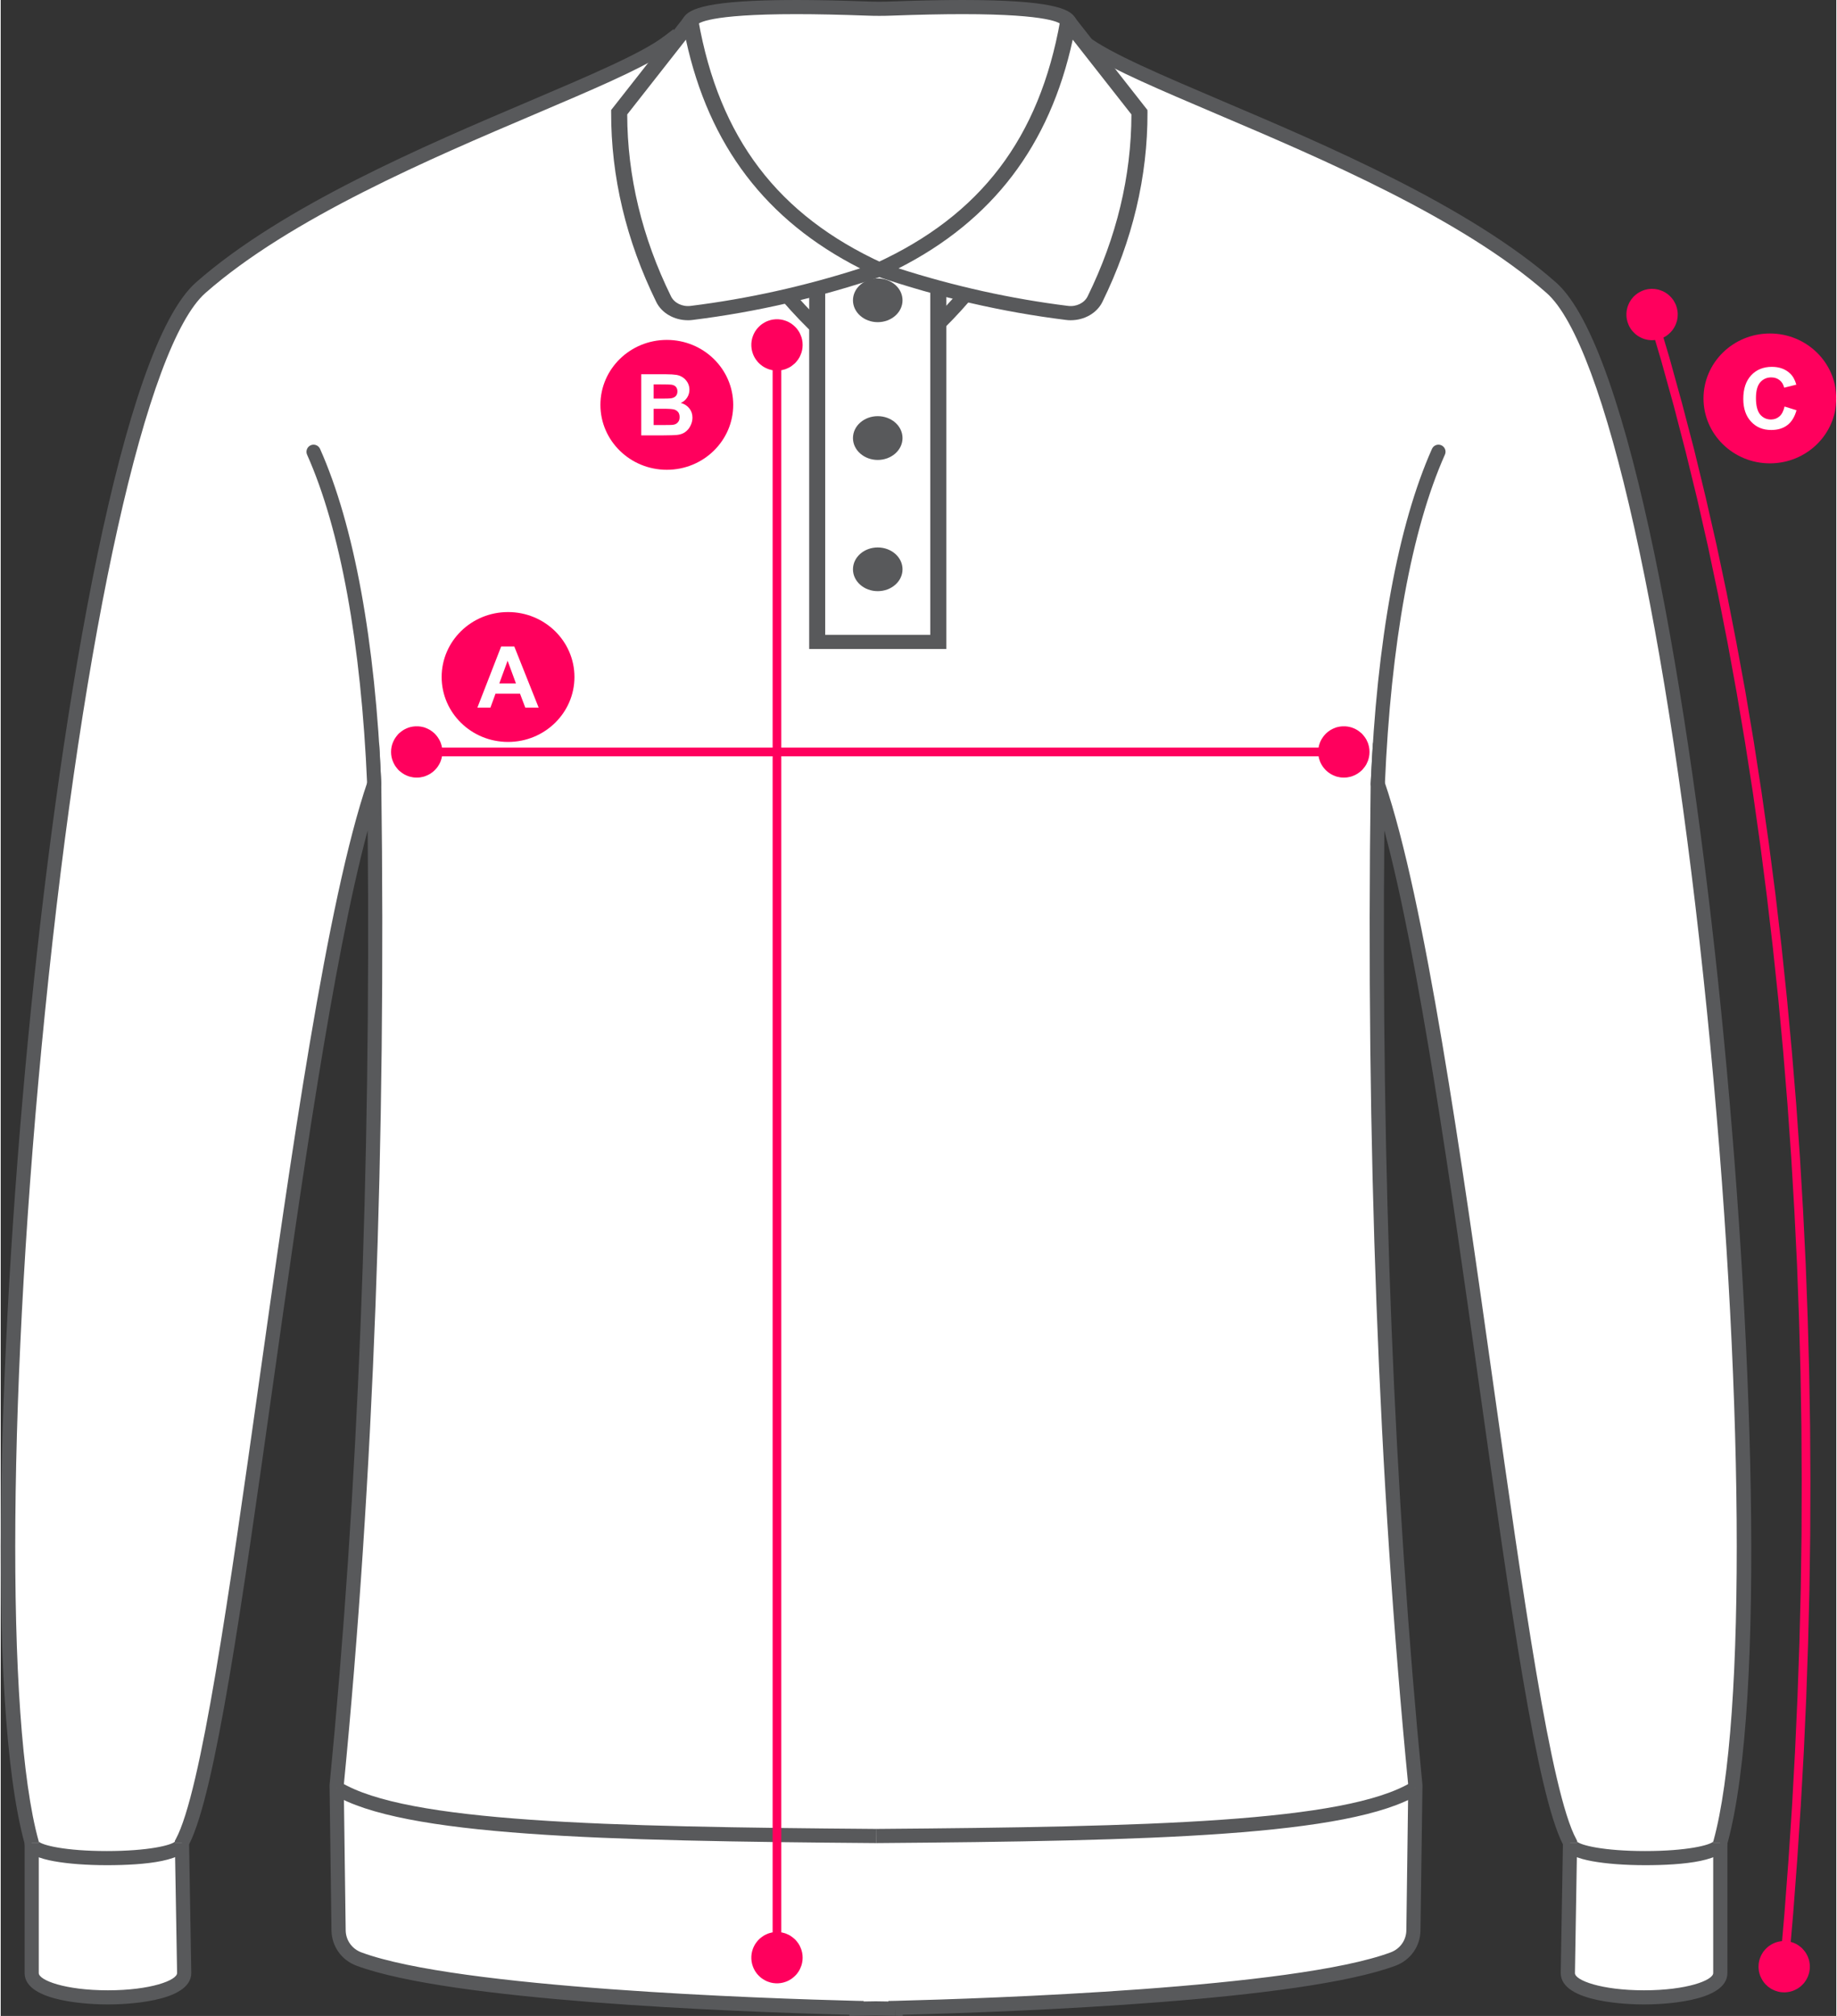
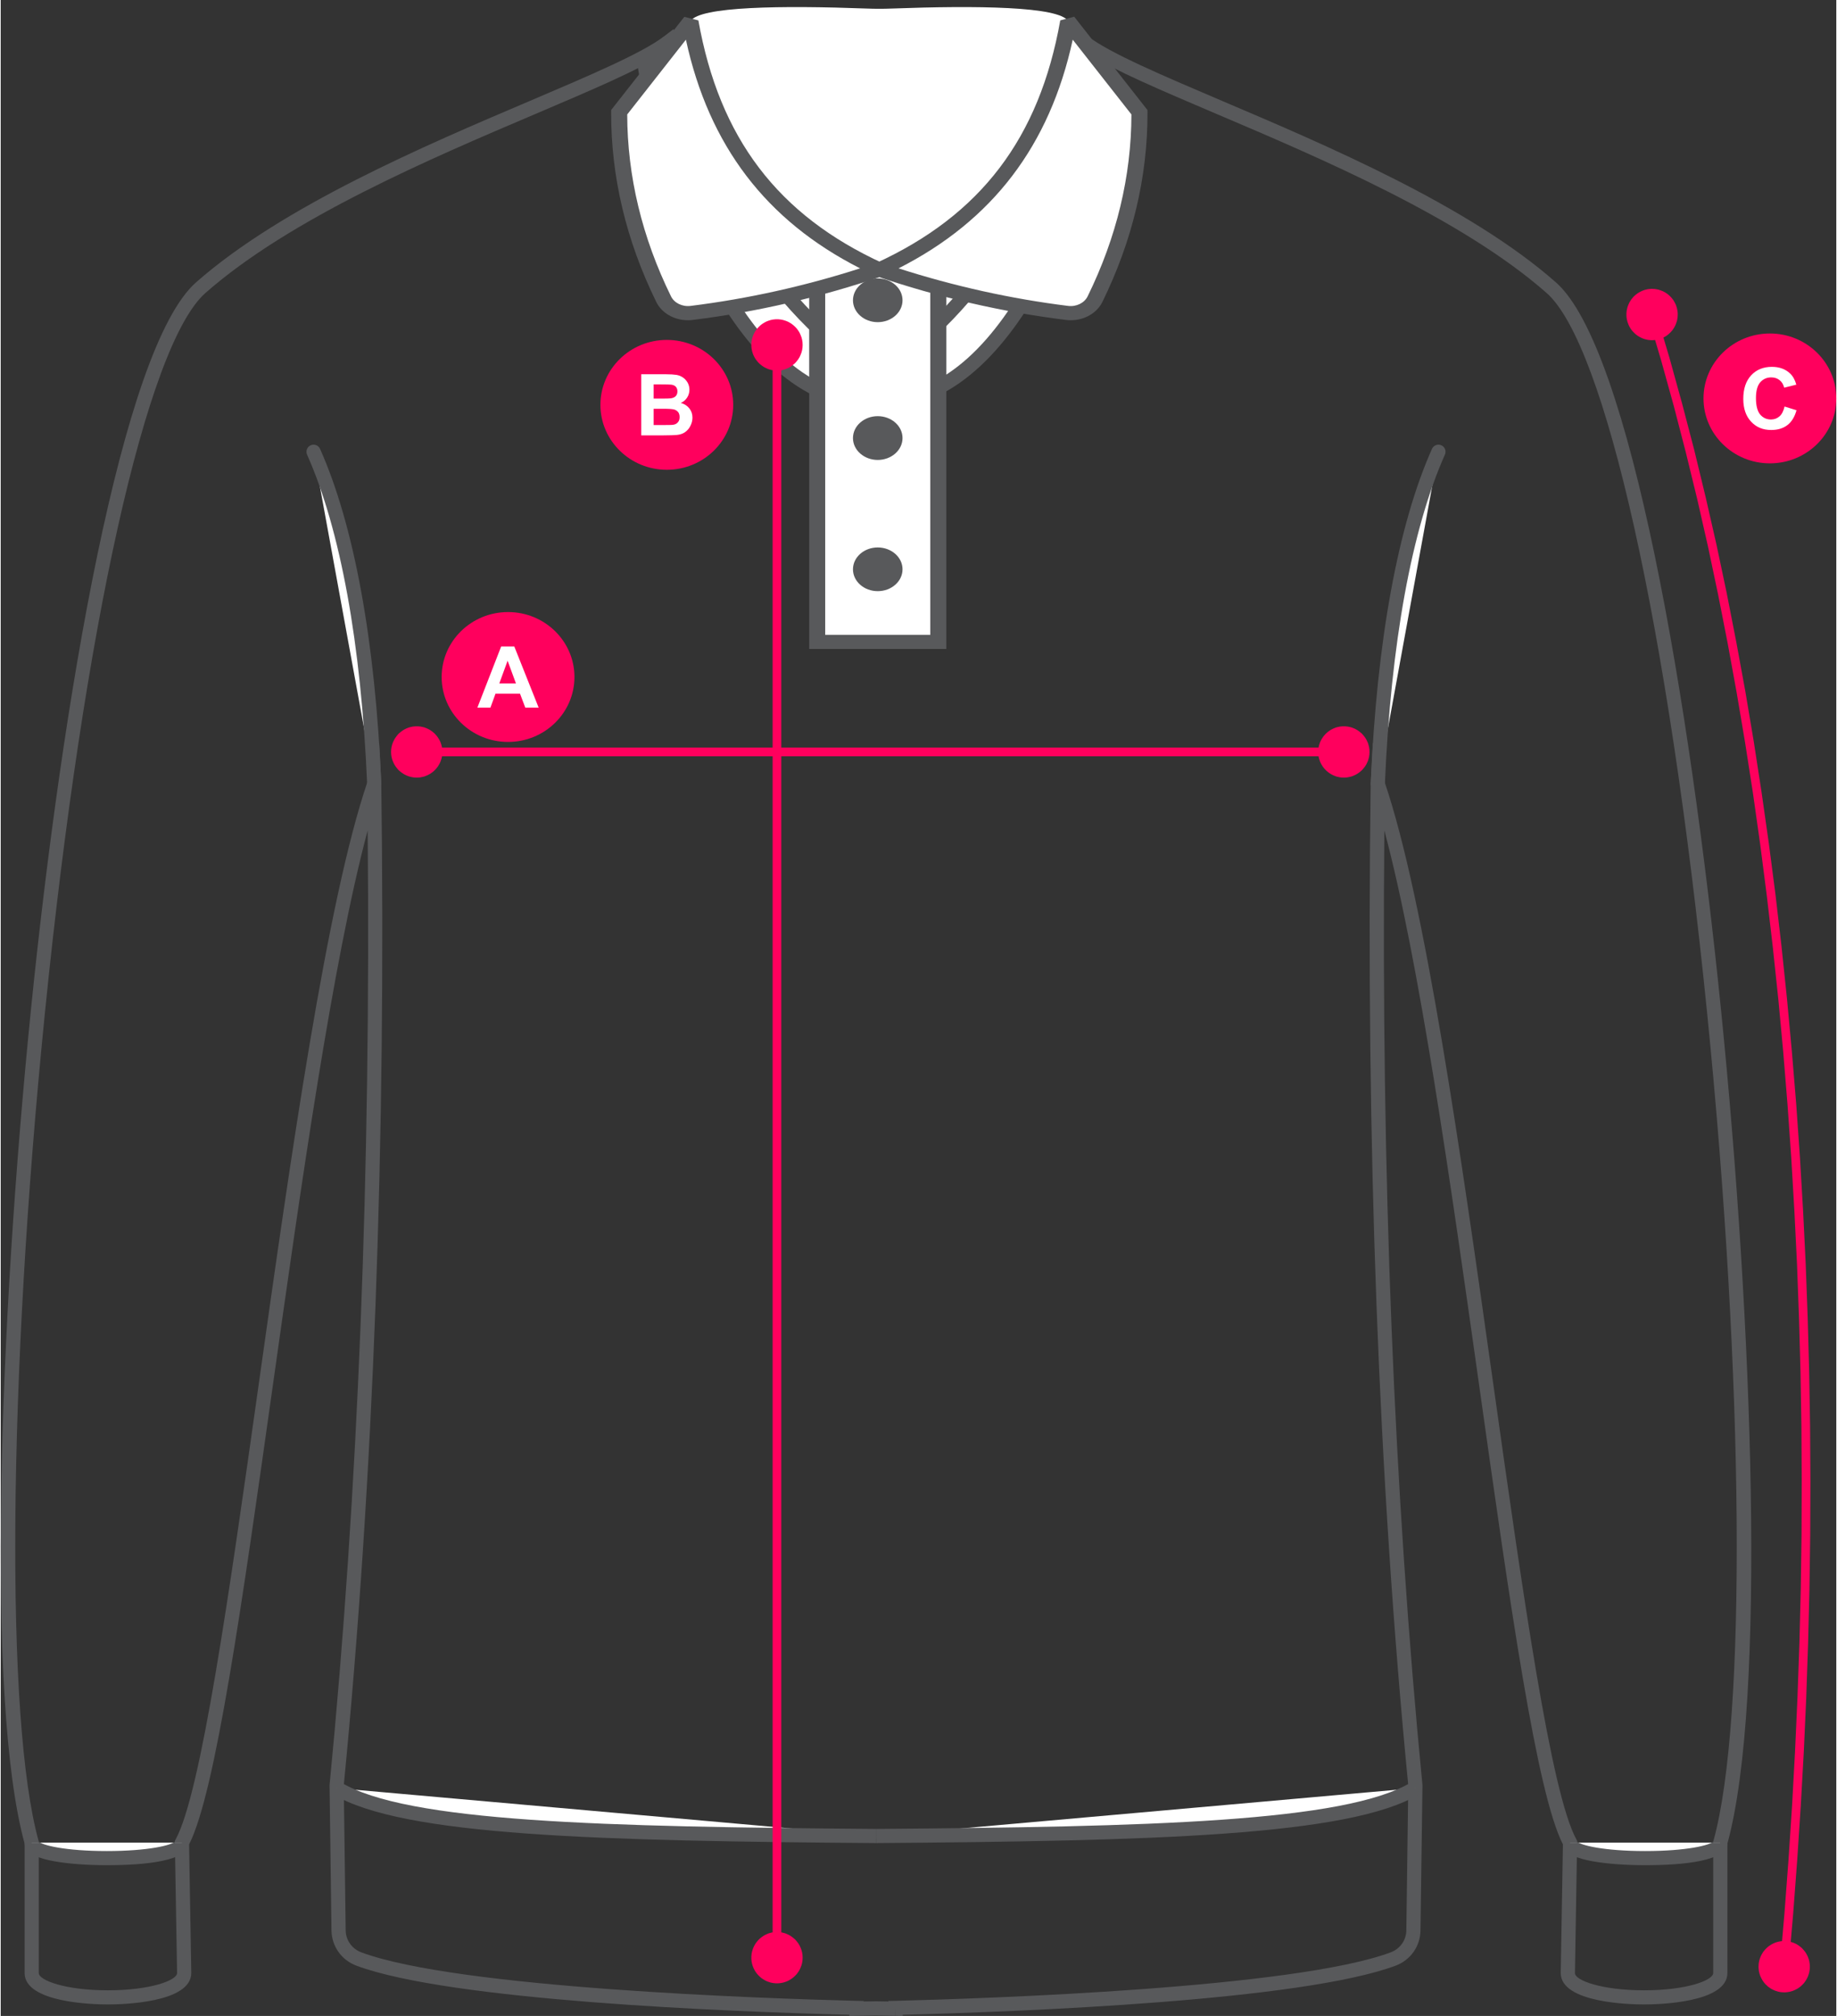
<svg xmlns="http://www.w3.org/2000/svg" xml:space="preserve" width="319px" height="350px" version="1.1" style="shape-rendering:geometricPrecision; text-rendering:geometricPrecision; image-rendering:optimizeQuality; fill-rule:evenodd; clip-rule:evenodd" viewBox="0 0 285.57 313.56">
  <rect x="0" y="0" width="285.57" height="313.56" fill="#333333" stroke="none" />
  <defs>
    <style type="text/css">
   
    .fil4 {fill:#FF005D}
    .fil0 {fill:white;fill-rule:nonzero}
    .fil1 {fill:#58595B;fill-rule:nonzero}
    .fil3 {fill:#FF005D;fill-rule:nonzero}
    .fil2 {fill:#FF005D;fill-rule:nonzero}
    .fil5 {fill:white;fill-rule:nonzero}
   
  </style>
  </defs>
  <g id="Layer_x0020_1">
    <g id="_105553203292256">
      <path class="fil0" d="M168.11 6.3c-0.72,-0.54 -1.6,-0.82 -2.5,-0.81l-27.68 -0.75c-1.17,-0.04 -2.34,-0.04 -3.51,0l-27.68 0.75c-0.9,-0.01 -1.78,0.27 -2.5,0.81 -1.32,1.01 -2.64,1.85 -4.21,2.72 2.2,16.22 14.01,54.6 36.14,53.42 22.14,1.18 33.95,-37.2 36.15,-53.42 -1.57,-0.87 -2.89,-1.71 -4.21,-2.72z" />
      <path class="fil1" d="M136.17 61.34l0.06 0c0.32,0.02 0.63,0.03 0.94,0.03 19.87,0 31.48,-35 33.95,-51.77 -1.34,-0.76 -2.52,-1.54 -3.67,-2.41 -0.51,-0.39 -1.15,-0.59 -1.8,-0.59l-0.07 0 -27.68 -0.77c-1.15,-0.03 -2.3,-0.03 -3.45,0l-27.7 0.77 -0.05 0c-0.66,0 -1.29,0.2 -1.8,0.59 -1.15,0.87 -2.34,1.65 -3.67,2.41 2.5,17.03 14.44,52.84 34.89,51.74l0.05 0zm1 2.24c-0.32,-0.02 -0.66,-0.02 -1,-0.04 -0.33,0.02 -0.66,0.04 -0.99,0.04 -21.82,0 -33.84,-36.66 -36.24,-54.41l-0.1 -0.76 0.66 -0.35c1.54,-0.86 2.8,-1.67 4.07,-2.63 0.89,-0.67 2,-1.04 3.13,-1.04l0.05 0 27.63 -0.76c1.2,-0.04 2.39,-0.04 3.58,0l27.68 0.76c0,0 0,0 0,0 1.14,0 2.25,0.37 3.14,1.04 1.27,0.96 2.53,1.77 4.07,2.63l0.66 0.35 -0.1 0.76c-2.4,17.75 -14.42,54.41 -36.24,54.41z" />
-       <path class="fil0" d="M241.23 44.74c-21.15,-18.61 -63.21,-30.88 -72.8,-38.24 -11.51,62.65 -53.01,62.64 -64.51,0 -9.6,7.36 -51.65,19.63 -72.8,38.24 -21.14,18.62 -37.64,200.95 -26.3,241.86l0 20.28c0,5.05 23.72,5.05 23.72,0l-0.34 -20.28c8.37,-15.35 17.76,-129.03 29.91,-164.67 0.75,55.19 -1.11,107.22 -5.84,155.73l0.3 22.59c0.02,2 1.28,3.76 3.16,4.46 14.94,5.56 60.79,7.18 77.4,7.6l0 0.12c0.12,0 1.21,-0.01 3.04,-0.05 1.84,0.04 2.92,0.05 3.05,0.05l0 -0.12c16.61,-0.42 62.46,-2.04 77.4,-7.6 1.87,-0.7 3.14,-2.46 3.16,-4.46l0.3 -22.59c-4.73,-48.51 -6.59,-100.54 -5.84,-155.73 12.15,35.64 21.54,149.32 29.91,164.67l-0.35 20.28c0,5.05 23.72,5.05 23.72,0l0 -20.28c11.35,-40.91 -5.15,-223.24 -26.29,-241.86z" />
      <path class="fil1" d="M136.15 311.28c0.8,0.01 1.45,0.03 1.95,0.03l0 -0.08 1.09 -0.02c14.28,-0.36 62.05,-1.96 77.05,-7.54 1.46,-0.54 2.42,-1.89 2.44,-3.43l0.3 -22.53c-4.63,-47.49 -6.6,-99.9 -5.85,-155.8l0.35 -6.45 1.8 6.11c6.32,18.54 11.96,58.49 16.93,93.74 4.61,32.67 8.96,63.53 12.91,70.76l0.13 0.26 -0.34 20.57c0,1.11 4.09,2.67 10.75,2.67 6.67,0 10.76,-1.56 10.76,-2.69l0 -20.43 0.04 -0.14c5.18,-18.69 4.77,-71.69 -1,-128.88 -6.04,-59.92 -15.84,-103.83 -24.96,-111.86 -13.22,-11.64 -35.25,-21 -51.33,-27.84 -8.78,-3.74 -15.92,-6.77 -19.98,-9.36 -4.35,21.43 -16.09,39.91 -32.4,50.89l-0.62 0.41 -0.61 -0.41c-16.31,-10.98 -28.05,-29.46 -32.4,-50.89 -4.06,2.59 -11.2,5.62 -19.98,9.36 -16.08,6.84 -38.11,16.2 -51.33,27.84 -9.12,8.03 -18.92,51.94 -24.96,111.86 -5.77,57.19 -6.19,110.19 -1,128.88l0.03 0.14 0 20.43c0,1.13 4.1,2.69 10.76,2.69 6.67,0 10.76,-1.56 10.76,-2.69l-0.35 -20.55 0.14 -0.26c3.94,-7.23 8.3,-38.09 12.91,-70.76 4.97,-35.25 10.61,-75.2 16.93,-93.74l1.8 -6.11 0.34 6.45c0.76,55.9 -1.21,108.32 -5.84,155.8l0.3 22.53c0.02,1.54 0.98,2.89 2.44,3.43 15,5.58 62.77,7.18 77.05,7.54l1.09 0.02 0 0.08c0.49,0 1.13,-0.02 1.9,-0.03zm4.18 2.28l-1.13 -0.02 0.02 -1.11 -0.04 1.11c-0.19,-0.01 -1.26,-0.02 -3.03,-0.06 -1.72,0.04 -2.79,0.05 -2.98,0.06l-1.14 0.02 0 -0.18c-19.01,-0.49 -62.07,-2.2 -76.69,-7.64 -2.32,-0.87 -3.84,-3.01 -3.88,-5.48l-0.3 -22.64 0.01 -0.06c4.43,-45.37 6.42,-95.26 5.92,-148.39 -5.43,20.26 -10.36,55.21 -14.77,86.45 -4.78,33.91 -8.92,63.26 -13.01,71.25l0.34 20c0,4.66 -10.8,4.9 -12.97,4.9 -2.16,0 -12.96,-0.24 -12.96,-4.89l0 -20.13c-6.11,-22.31 -3.92,-81.09 0.97,-129.55 4.86,-48.09 14.16,-103.12 25.7,-113.28 13.49,-11.88 35.71,-21.32 51.93,-28.22 9.39,-4 17.5,-7.45 20.93,-10.08l1.43 -1.1 0.32 1.78c3.91,21.29 15.26,39.73 31.17,50.71 15.92,-10.98 27.26,-29.42 31.17,-50.71l0.33 -1.78 1.43 1.1c3.43,2.63 11.54,6.08 20.93,10.08 16.22,6.9 38.44,16.34 51.92,28.22 11.55,10.16 20.85,65.19 25.7,113.28 4.89,48.46 7.08,107.24 0.98,129.55l0 20.13c0,4.65 -10.8,4.89 -12.97,4.89 -2.16,0 -12.96,-0.24 -12.96,-4.89l0.34 -20.01c-4.09,-7.99 -8.23,-37.34 -13.01,-71.25 -4.41,-31.24 -9.34,-66.19 -14.77,-86.45 -0.5,53.13 1.49,103.02 5.92,148.39l0.01 0.06 -0.31 22.64c-0.03,2.47 -1.55,4.61 -3.87,5.48 -14.62,5.44 -57.66,7.14 -76.68,7.64l0 0.18z" />
      <path class="fil0" d="M28.2 286.6c0,3.21 -23.38,3.21 -23.38,0l23.38 0z" />
      <path class="fil1" d="M16.51 290.11c-3.13,0 -6.05,-0.22 -8.23,-0.62 -1.96,-0.36 -4.56,-1.05 -4.56,-2.89l2.21 0c0,-0.11 -0.05,-0.19 -0.06,-0.21 0.48,0.61 4.2,1.52 10.64,1.52 6.44,0 10.16,-0.91 10.65,-1.52 -0.02,0.02 -0.06,0.1 -0.06,0.21l2.2 0c0,2.9 -6.95,3.51 -12.79,3.51z" />
      <path class="fil0" d="M136.17 285.57c-41.91,-0.32 -73.36,-1.03 -83.9,-7.45l83.9 7.45z" />
      <path class="fil1" d="M136.17 286.67c-42.69,-0.33 -73.73,-1.07 -84.47,-7.6l1.15 -1.89c10.25,6.25 41.01,6.96 83.33,7.29l-0.01 2.2z" />
      <path class="fil0" d="M48.67 70.26c5.78,12.97 8.6,31.86 9.44,51.67l-9.44 -51.67z" />
      <path class="fil1" d="M58.11 123.03c-0.59,0 -1.08,-0.46 -1.1,-1.06 -0.94,-21.92 -4.17,-39.65 -9.35,-51.26 -0.24,-0.55 0.01,-1.2 0.56,-1.45 0.56,-0.25 1.21,0 1.46,0.55 5.29,11.87 8.59,29.87 9.53,52.07 0.03,0.61 -0.44,1.12 -1.05,1.15 -0.02,0 -0.03,0 -0.05,0z" />
      <path class="fil0" d="M244.15 286.6c0,3.21 23.37,3.21 23.37,0l-23.37 0z" />
      <path class="fil1" d="M255.84 290.11c-3.13,0 -6.05,-0.22 -8.24,-0.62 -1.95,-0.36 -4.56,-1.05 -4.56,-2.89l2.21 0c0,-0.11 -0.04,-0.19 -0.06,-0.21 0.49,0.61 4.21,1.52 10.65,1.52 6.44,0 10.15,-0.91 10.64,-1.52 -0.01,0.02 -0.06,0.1 -0.06,0.21l2.21 0c0,2.9 -6.96,3.51 -12.79,3.51z" />
      <path class="fil0" d="M136.17 285.57c41.92,-0.32 73.37,-1.03 83.91,-7.45l-83.91 7.45z" />
      <path class="fil1" d="M136.18 286.67l-0.01 -2.2c42.32,-0.33 73.07,-1.04 83.33,-7.29l1.15 1.89c-10.74,6.53 -41.79,7.27 -84.47,7.6z" />
      <path class="fil0" d="M223.68 70.26c-5.79,12.97 -8.6,31.86 -9.44,51.67l9.44 -51.67z" />
      <path class="fil1" d="M214.24 123.03c-0.02,0 -0.03,0 -0.05,0 -0.61,-0.03 -1.08,-0.54 -1.05,-1.15 0.94,-22.2 4.24,-40.2 9.53,-52.07 0.25,-0.55 0.9,-0.8 1.46,-0.55 0.55,0.25 0.8,0.9 0.55,1.45 -5.17,11.61 -8.41,29.34 -9.34,51.26 -0.03,0.6 -0.51,1.06 -1.1,1.06z" />
      <g>
        <path class="fil0" d="M166.06 3.28c-1.41,-2.29 -14.22,-2.44 -27.47,-1.95 -1.27,0.05 -2.54,0.05 -3.8,0 -13.25,-0.49 -26.06,-0.34 -27.47,1.95 -2.67,3.4 2.37,42.99 29.37,42.99 26.99,0 32.04,-39.59 29.37,-42.99z" />
-         <path class="fil1" d="M123.76 2.2c-13.82,0 -15.23,1.45 -15.34,1.61l-0.07 0.1c-1.18,1.63 -0.28,16.49 6.98,28.2 5.37,8.67 12.56,13.06 21.36,13.06 8.8,0 15.99,-4.39 21.35,-13.06 7.27,-11.72 8.17,-26.57 6.99,-28.2l-0.07 -0.1c-0.11,-0.16 -1.52,-1.61 -15.34,-1.61 -3.2,0 -6.89,0.08 -10.97,0.23 -1.31,0.05 -2.61,0.05 -3.92,0 -4.08,-0.15 -7.77,-0.23 -10.97,-0.23zm12.93 45.17c-9.91,0 -18.2,-5.16 -23.98,-14.92 -6.84,-11.54 -8.5,-26.9 -6.46,-29.74 0.87,-1.35 3.71,-2.71 17.51,-2.71 3.24,0 6.96,0.08 11.08,0.23 1.23,0.05 2.47,0.05 3.7,0 4.11,-0.15 7.84,-0.23 11.08,-0.23 13.8,0 16.64,1.36 17.51,2.71 2.04,2.84 0.38,18.2 -6.46,29.74 -5.78,9.76 -14.08,14.92 -23.98,14.92z" />
        <polygon class="fil0" points="127.02,99.84 145.87,99.84 145.87,41.93 127.02,41.93 " />
        <path class="fil1" d="M128.27 98.74l16.35 0 0 -55.71 -16.35 0 0 55.71zm18.84 2.2l-21.33 0 0 -60.11 21.33 0 0 60.11z" />
        <path class="fil1" d="M140.3 88.55c0,1.88 -1.73,3.4 -3.86,3.4 -2.12,0 -3.85,-1.52 -3.85,-3.4 0,-1.88 1.73,-3.4 3.85,-3.4 2.13,0 3.86,1.52 3.86,3.4z" />
        <path class="fil1" d="M140.3 68.14c0,1.87 -1.73,3.4 -3.86,3.4 -2.12,0 -3.85,-1.53 -3.85,-3.4 0,-1.89 1.73,-3.41 3.85,-3.41 2.13,0 3.86,1.52 3.86,3.41z" />
        <path class="fil1" d="M140.3 46.71c0,1.87 -1.73,3.4 -3.86,3.4 -2.12,0 -3.85,-1.53 -3.85,-3.4 0,-1.88 1.73,-3.4 3.85,-3.4 2.13,0 3.86,1.52 3.86,3.4z" />
        <path class="fil0" d="M166.07 3.34c-3.64,20.49 -14.6,31.83 -29.38,38.59 9.54,3.25 19.27,5.51 29.19,6.74 1.83,0.23 3.63,-0.64 4.37,-2.14 4.53,-9.24 6.94,-18.91 6.91,-29.07l-11.09 -14.12z" />
        <path class="fil1" d="M139.68 41.74c8.66,2.78 17.52,4.74 26.38,5.84 1.29,0.16 2.54,-0.46 3.04,-1.49 4.5,-9.16 6.79,-18.68 6.81,-28.29l-9.13 -11.63c-3.58,16.47 -12.47,28.14 -27.1,35.57zm26.78 8.07l0 0c-0.25,0 -0.5,-0.01 -0.76,-0.05 -9.91,-1.23 -19.82,-3.52 -29.46,-6.8l-2.59 -0.88 2.47 -1.13c16.35,-7.48 25.47,-19.48 28.72,-37.78l2.17 -0.57 11.39 14.51 0.01 0.35c0.03,10.02 -2.33,19.95 -7.02,29.51 -0.85,1.72 -2.78,2.84 -4.93,2.84z" />
        <path class="fil0" d="M107.31 3.34c3.63,20.49 14.6,31.83 29.38,38.59 -9.54,3.25 -19.27,5.51 -29.19,6.74 -1.84,0.23 -3.63,-0.64 -4.37,-2.14 -4.53,-9.24 -6.94,-18.91 -6.91,-29.07l11.09 -14.12z" />
        <path class="fil1" d="M97.47 17.8c0.02,9.61 2.31,19.13 6.81,28.29 0.5,1.03 1.75,1.65 3.05,1.49 8.85,-1.1 17.71,-3.06 26.37,-5.84 -14.63,-7.43 -23.52,-19.1 -27.1,-35.57l-9.13 11.63zm9.45 32.01c-2.15,0 -4.09,-1.12 -4.93,-2.84 -4.69,-9.56 -7.05,-19.49 -7.02,-29.51l0 -0.35 11.38 -14.49 2.19 0.55c3.25,18.3 12.37,30.3 28.72,37.78l2.47 1.13 -2.59 0.88c-9.64,3.28 -19.55,5.57 -29.47,6.8 -0.25,0.04 -0.5,0.05 -0.75,0.05z" />
      </g>
    </g>
    <g>
      <path class="fil2" d="M64.72 112.97l0.21 0 0.2 0.02 0.2 0.02 0.19 0.04 0.2 0.04 0.19 0.05 0.18 0.07 0.18 0.07 0.18 0.08 0.17 0.09 0.17 0.09 0.16 0.11 0.16 0.11 0.15 0.12 0.14 0.12 0.14 0.13 0.13 0.14 0.13 0.15 0.12 0.15 0.11 0.16 0.1 0.16 0.1 0.16 0.09 0.18 0.08 0.17 0.07 0.18 0.06 0.19 0.06 0.19 0.04 0.19 0.04 0.2 0.02 0.2 0.02 0.2 0 0.21 0 0 0 0.2 -0.02 0.2 -0.02 0.2 -0.04 0.2 -0.04 0.19 -0.06 0.19 -0.06 0.19 -0.07 0.18 -0.08 0.17 -0.09 0.18 -0.1 0.16 -0.1 0.17 -0.11 0.15 -0.12 0.15 -0.13 0.15 -0.13 0.14 -0.14 0.13 -0.14 0.12 -0.15 0.12 -0.16 0.11 -0.16 0.11 -0.17 0.09 -0.17 0.09 -0.18 0.08 -0.18 0.07 -0.18 0.07 -0.19 0.05 -0.2 0.04 -0.19 0.04 -0.2 0.03 -0.2 0.01 -0.21 0.01 0 0 -0.2 -0.01 -0.2 -0.01 -0.2 -0.03 -0.2 -0.04 -0.19 -0.04 -0.19 -0.05 -0.19 -0.07 -0.18 -0.07 -0.17 -0.08 -0.18 -0.09 -0.16 -0.09 -0.16 -0.11 -0.16 -0.11 -0.15 -0.12 -0.15 -0.12 -0.14 -0.13 -0.13 -0.14 -0.12 -0.15 -0.12 -0.15 -0.11 -0.15 -0.11 -0.17 -0.09 -0.16 -0.09 -0.18 -0.08 -0.17 -0.07 -0.18 -0.07 -0.19 -0.05 -0.19 -0.05 -0.19 -0.03 -0.2 -0.03 -0.2 -0.01 -0.2 -0.01 -0.2 0 0 0.01 -0.21 0.01 -0.2 0.03 -0.2 0.03 -0.2 0.05 -0.19 0.05 -0.19 0.07 -0.19 0.07 -0.18 0.08 -0.17 0.09 -0.18 0.09 -0.16 0.11 -0.16 0.11 -0.16 0.12 -0.15 0.12 -0.15 0.13 -0.14 0.14 -0.13 0.15 -0.12 0.15 -0.12 0.16 -0.11 0.16 -0.11 0.16 -0.09 0.18 -0.09 0.17 -0.08 0.18 -0.07 0.19 -0.07 0.19 -0.05 0.19 -0.04 0.2 -0.04 0.2 -0.02 0.2 -0.02 0.2 0 0 0zm144.24 4.66l-144.24 0 0 -1.35 144.24 0 0 1.35zm0 -4.66l0 0 0.2 0 0.2 0.02 0.2 0.02 0.2 0.04 0.19 0.04 0.19 0.05 0.19 0.07 0.18 0.07 0.18 0.08 0.17 0.09 0.16 0.09 0.17 0.11 0.15 0.11 0.15 0.12 0.15 0.12 0.14 0.13 0.13 0.14 0.12 0.15 0.12 0.15 0.12 0.16 0.1 0.16 0.1 0.16 0.08 0.18 0.08 0.17 0.08 0.18 0.06 0.19 0.05 0.19 0.05 0.19 0.03 0.2 0.03 0.2 0.01 0.2 0.01 0.21 0 0 -0.01 0.2 -0.01 0.2 -0.03 0.2 -0.03 0.2 -0.05 0.19 -0.05 0.19 -0.06 0.19 -0.08 0.18 -0.08 0.17 -0.08 0.18 -0.1 0.16 -0.1 0.17 -0.12 0.15 -0.12 0.15 -0.12 0.15 -0.13 0.14 -0.14 0.13 -0.15 0.12 -0.15 0.12 -0.15 0.11 -0.17 0.11 -0.16 0.09 -0.17 0.09 -0.18 0.08 -0.18 0.07 -0.19 0.07 -0.19 0.05 -0.19 0.04 -0.2 0.04 -0.2 0.03 -0.2 0.01 -0.2 0.01 0 0 -0.21 -0.01 -0.2 -0.01 -0.2 -0.03 -0.19 -0.04 -0.2 -0.04 -0.19 -0.05 -0.18 -0.07 -0.18 -0.07 -0.18 -0.08 -0.17 -0.09 -0.17 -0.09 -0.16 -0.11 -0.16 -0.11 -0.15 -0.12 -0.14 -0.12 -0.14 -0.13 -0.13 -0.14 -0.13 -0.15 -0.12 -0.15 -0.11 -0.15 -0.1 -0.17 -0.1 -0.16 -0.09 -0.18 -0.08 -0.17 -0.07 -0.18 -0.06 -0.19 -0.06 -0.19 -0.04 -0.19 -0.04 -0.2 -0.02 -0.2 -0.02 -0.2 0 -0.2 0 0 0 -0.21 0.02 -0.2 0.02 -0.2 0.04 -0.2 0.04 -0.19 0.06 -0.19 0.06 -0.19 0.07 -0.18 0.08 -0.17 0.09 -0.18 0.1 -0.16 0.1 -0.16 0.11 -0.16 0.12 -0.15 0.13 -0.15 0.13 -0.14 0.14 -0.13 0.14 -0.12 0.15 -0.12 0.16 -0.11 0.16 -0.11 0.17 -0.09 0.17 -0.09 0.18 -0.08 0.18 -0.07 0.18 -0.07 0.19 -0.05 0.2 -0.04 0.19 -0.04 0.2 -0.02 0.2 -0.02 0.21 0z" />
    </g>
    <g>
      <path class="fil2" d="M116.78 304.49l0 -0.2 0.02 -0.2 0.02 -0.2 0.04 -0.2 0.04 -0.19 0.06 -0.19 0.06 -0.19 0.07 -0.18 0.08 -0.17 0.09 -0.18 0.09 -0.16 0.11 -0.17 0.11 -0.15 0.12 -0.15 0.12 -0.15 0.14 -0.14 0.13 -0.13 0.15 -0.12 0.15 -0.12 0.16 -0.11 0.16 -0.11 0.17 -0.1 0.17 -0.08 0.17 -0.08 0.19 -0.08 0.18 -0.06 0.19 -0.05 0.19 -0.05 0.2 -0.03 0.2 -0.03 0.2 -0.01 0.21 -0.01 0 0 0.2 0.01 0.2 0.01 0.2 0.03 0.2 0.03 0.19 0.05 0.19 0.05 0.19 0.06 0.18 0.08 0.18 0.08 0.17 0.08 0.17 0.1 0.16 0.11 0.15 0.11 0.15 0.12 0.15 0.12 0.14 0.13 0.13 0.14 0.13 0.15 0.11 0.15 0.12 0.15 0.1 0.17 0.1 0.16 0.08 0.18 0.08 0.17 0.07 0.18 0.07 0.19 0.05 0.19 0.05 0.19 0.03 0.2 0.03 0.2 0.01 0.2 0.01 0.2 0 0 -0.01 0.21 -0.01 0.2 -0.03 0.2 -0.03 0.19 -0.05 0.2 -0.05 0.19 -0.07 0.18 -0.07 0.18 -0.08 0.18 -0.08 0.17 -0.1 0.17 -0.1 0.16 -0.12 0.16 -0.11 0.15 -0.13 0.14 -0.13 0.14 -0.14 0.13 -0.15 0.13 -0.15 0.12 -0.15 0.11 -0.16 0.1 -0.17 0.1 -0.17 0.09 -0.18 0.08 -0.18 0.07 -0.19 0.06 -0.19 0.06 -0.19 0.04 -0.2 0.04 -0.2 0.02 -0.2 0.02 -0.2 0 0 0 -0.21 0 -0.2 -0.02 -0.2 -0.02 -0.2 -0.04 -0.19 -0.04 -0.19 -0.06 -0.18 -0.06 -0.19 -0.07 -0.17 -0.08 -0.17 -0.09 -0.17 -0.1 -0.16 -0.1 -0.16 -0.11 -0.15 -0.12 -0.15 -0.13 -0.13 -0.13 -0.14 -0.14 -0.12 -0.14 -0.12 -0.15 -0.11 -0.16 -0.11 -0.16 -0.09 -0.17 -0.09 -0.17 -0.08 -0.18 -0.07 -0.18 -0.06 -0.18 -0.06 -0.19 -0.04 -0.2 -0.04 -0.19 -0.02 -0.2 -0.02 -0.2 0 -0.21 0 0zm4.66 -250.84l0 250.84 -1.35 0 0 -250.84 1.35 0zm-4.66 0l0 0 0 -0.21 0.02 -0.2 0.02 -0.2 0.04 -0.19 0.04 -0.2 0.06 -0.19 0.06 -0.18 0.07 -0.18 0.08 -0.18 0.09 -0.17 0.09 -0.17 0.11 -0.16 0.11 -0.16 0.12 -0.15 0.12 -0.14 0.14 -0.14 0.13 -0.13 0.15 -0.13 0.15 -0.12 0.16 -0.11 0.16 -0.1 0.17 -0.1 0.17 -0.09 0.17 -0.08 0.19 -0.07 0.18 -0.06 0.19 -0.06 0.19 -0.04 0.2 -0.04 0.2 -0.02 0.2 -0.02 0.21 0 0 0 0.2 0 0.2 0.02 0.2 0.02 0.2 0.04 0.19 0.04 0.19 0.06 0.19 0.06 0.18 0.07 0.18 0.08 0.17 0.09 0.17 0.1 0.16 0.1 0.15 0.11 0.15 0.12 0.15 0.13 0.14 0.13 0.13 0.14 0.13 0.14 0.11 0.15 0.12 0.16 0.1 0.16 0.1 0.17 0.08 0.17 0.08 0.18 0.07 0.18 0.07 0.18 0.05 0.19 0.05 0.2 0.03 0.19 0.03 0.2 0.01 0.2 0.01 0.21 0 0 -0.01 0.2 -0.01 0.2 -0.03 0.2 -0.03 0.2 -0.05 0.19 -0.05 0.19 -0.07 0.19 -0.07 0.18 -0.08 0.18 -0.08 0.17 -0.1 0.16 -0.1 0.17 -0.12 0.15 -0.11 0.15 -0.13 0.15 -0.13 0.14 -0.14 0.13 -0.15 0.12 -0.15 0.12 -0.15 0.12 -0.16 0.1 -0.17 0.1 -0.17 0.08 -0.18 0.08 -0.18 0.08 -0.19 0.06 -0.19 0.05 -0.19 0.05 -0.2 0.03 -0.2 0.03 -0.2 0.01 -0.2 0.01 0 0 -0.21 -0.01 -0.2 -0.01 -0.2 -0.03 -0.2 -0.03 -0.19 -0.05 -0.19 -0.05 -0.18 -0.06 -0.19 -0.08 -0.17 -0.08 -0.17 -0.08 -0.17 -0.1 -0.16 -0.1 -0.16 -0.12 -0.15 -0.12 -0.15 -0.12 -0.13 -0.13 -0.14 -0.14 -0.12 -0.15 -0.12 -0.15 -0.11 -0.15 -0.11 -0.17 -0.09 -0.16 -0.09 -0.17 -0.08 -0.18 -0.07 -0.18 -0.06 -0.19 -0.06 -0.19 -0.04 -0.19 -0.04 -0.2 -0.02 -0.2 -0.02 -0.2 0 -0.2z" />
    </g>
    <g>
      <path class="fil3" d="M260.72 47.75l0.06 0.2 0.04 0.2 0.04 0.2 0.02 0.19 0.02 0.2 0 0.2 -0.01 0.19 -0.01 0.2 -0.03 0.19 -0.03 0.19 -0.04 0.19 -0.06 0.18 -0.06 0.19 -0.07 0.18 -0.07 0.17 -0.09 0.17 -0.09 0.17 -0.11 0.16 -0.1 0.16 -0.12 0.15 -0.13 0.15 -0.13 0.14 -0.14 0.13 -0.14 0.13 -0.15 0.12 -0.16 0.12 -0.17 0.11 -0.17 0.09 -0.18 0.1 -0.18 0.08 -0.19 0.07 -0.2 0.07 0 0 -0.19 0.05 -0.2 0.05 -0.2 0.03 -0.2 0.02 -0.2 0.02 -0.19 0 -0.2 0 -0.19 -0.02 -0.19 -0.02 -0.2 -0.04 -0.18 -0.04 -0.19 -0.05 -0.18 -0.06 -0.18 -0.07 -0.17 -0.08 -0.18 -0.09 -0.16 -0.09 -0.17 -0.1 -0.15 -0.11 -0.16 -0.12 -0.14 -0.12 -0.14 -0.14 -0.14 -0.14 -0.13 -0.14 -0.12 -0.15 -0.11 -0.16 -0.11 -0.17 -0.1 -0.17 -0.09 -0.18 -0.08 -0.18 -0.07 -0.19 -0.07 -0.19 0 0 -0.05 -0.2 -0.05 -0.2 -0.03 -0.19 -0.03 -0.2 -0.01 -0.2 0 -0.2 0 -0.19 0.02 -0.2 0.02 -0.19 0.04 -0.19 0.04 -0.19 0.05 -0.18 0.06 -0.18 0.07 -0.18 0.08 -0.18 0.08 -0.17 0.1 -0.17 0.1 -0.16 0.11 -0.16 0.12 -0.15 0.12 -0.15 0.13 -0.14 0.14 -0.13 0.15 -0.13 0.15 -0.12 0.16 -0.12 0.16 -0.1 0.18 -0.1 0.17 -0.09 0.19 -0.09 0.19 -0.07 0.19 -0.07 0 0 0.2 -0.05 0.2 -0.05 0.19 -0.03 0.2 -0.02 0.2 -0.02 0.2 0 0.19 0.01 0.2 0.01 0.19 0.03 0.19 0.03 0.19 0.04 0.18 0.06 0.19 0.06 0.17 0.07 0.18 0.07 0.17 0.09 0.17 0.09 0.16 0.11 0.16 0.1 0.15 0.12 0.15 0.13 0.14 0.13 0.13 0.14 0.13 0.14 0.12 0.16 0.12 0.15 0.1 0.17 0.1 0.17 0.09 0.18 0.09 0.18 0.07 0.19 0.06 0.19 0 0zm17.42 258.21l-1.35 -0.13 0.72 -8.31 0.63 -8.34 0.55 -8.37 0.46 -8.39 0.38 -8.42 0.3 -8.42 0.21 -8.43 0.12 -8.43 0.03 -8.43 -0.05 -8.42 -0.14 -8.41 -0.23 -8.38 -0.31 -8.37 -0.41 -8.33 -0.49 -8.3 -0.58 -8.27 -0.67 -8.22 -0.76 -8.16 -0.86 -8.12 -0.94 -8.05 -1.03 -7.99 -1.12 -7.92 -1.22 -7.85 -1.31 -7.76 -1.4 -7.68 -1.49 -7.59 -1.58 -7.5 -1.68 -7.39 -1.78 -7.29 -1.86 -7.17 -1.96 -7.06 -2.06 -6.94 1.29 -0.4 2.07 6.96 1.96 7.09 1.88 7.19 1.77 7.31 1.69 7.41 1.59 7.52 1.49 7.61 1.41 7.69 1.31 7.79 1.21 7.86 1.13 7.94 1.04 8 0.94 8.07 0.85 8.13 0.76 8.19 0.68 8.23 0.58 8.28 0.49 8.31 0.41 8.35 0.31 8.38 0.23 8.41 0.14 8.42 0.05 8.43 -0.03 8.44 -0.12 8.45 -0.21 8.44 -0.29 8.44 -0.38 8.42 -0.47 8.41 -0.55 8.38 -0.63 8.36 -0.72 8.33zm3.3 0.3l0 0 -0.03 0.2 -0.03 0.2 -0.04 0.2 -0.06 0.19 -0.06 0.19 -0.07 0.18 -0.08 0.18 -0.09 0.17 -0.09 0.17 -0.11 0.17 -0.11 0.15 -0.11 0.16 -0.13 0.14 -0.13 0.14 -0.14 0.13 -0.14 0.13 -0.15 0.12 -0.16 0.11 -0.16 0.11 -0.17 0.09 -0.17 0.09 -0.17 0.08 -0.18 0.07 -0.19 0.07 -0.18 0.05 -0.19 0.05 -0.2 0.03 -0.19 0.03 -0.2 0.02 -0.2 0.01 -0.21 -0.01 -0.2 -0.01 0 0 -0.2 -0.02 -0.2 -0.04 -0.2 -0.04 -0.19 -0.06 -0.19 -0.06 -0.18 -0.07 -0.18 -0.08 -0.18 -0.09 -0.17 -0.09 -0.16 -0.11 -0.16 -0.11 -0.15 -0.11 -0.14 -0.13 -0.14 -0.13 -0.14 -0.14 -0.12 -0.14 -0.12 -0.15 -0.11 -0.16 -0.11 -0.16 -0.09 -0.17 -0.09 -0.17 -0.08 -0.17 -0.08 -0.18 -0.06 -0.19 -0.05 -0.18 -0.05 -0.19 -0.04 -0.2 -0.02 -0.19 -0.02 -0.2 -0.01 -0.2 0.01 -0.2 0.01 -0.21 0 0 0.02 -0.2 0.04 -0.2 0.04 -0.2 0.05 -0.19 0.07 -0.19 0.07 -0.18 0.08 -0.18 0.08 -0.17 0.1 -0.17 0.1 -0.17 0.11 -0.15 0.12 -0.15 0.13 -0.15 0.13 -0.14 0.14 -0.13 0.14 -0.13 0.15 -0.12 0.16 -0.11 0.16 -0.1 0.16 -0.1 0.18 -0.09 0.17 -0.08 0.18 -0.07 0.18 -0.07 0.19 -0.05 0.19 -0.05 0.19 -0.03 0.2 -0.03 0.2 -0.02 0.2 0 0.2 0 0.21 0.01 0 0 0.2 0.03 0.2 0.03 0.2 0.04 0.19 0.06 0.19 0.06 0.18 0.07 0.18 0.08 0.18 0.09 0.16 0.09 0.17 0.11 0.15 0.11 0.16 0.12 0.14 0.12 0.14 0.13 0.13 0.14 0.13 0.15 0.12 0.15 0.11 0.15 0.11 0.16 0.09 0.17 0.09 0.17 0.08 0.17 0.07 0.18 0.07 0.19 0.05 0.18 0.05 0.19 0.03 0.2 0.03 0.19 0.02 0.2 0 0.2 0 0.21 -0.01 0.2z" />
    </g>
    <ellipse class="fil4" cx="78.93" cy="105.3" rx="10.33" ry="10.1" />
    <path class="fil5" d="M83.69 110.06l-2.08 0 -0.82 -2.17 -3.81 0 -0.79 2.17 -2.03 0 3.7 -9.51 2.04 0 3.79 9.51zm-3.53 -3.76l-1.3 -3.53 -1.29 3.53 2.59 0z" />
    <ellipse class="fil4" cx="103.63" cy="62.97" rx="10.33" ry="10.1" />
    <path class="fil5" d="M99.65 58.21l3.8 0c0.75,0 1.31,0.04 1.68,0.1 0.37,0.06 0.71,0.2 1,0.4 0.29,0.19 0.53,0.46 0.73,0.79 0.18,0.33 0.29,0.69 0.29,1.1 0,0.45 -0.12,0.87 -0.36,1.24 -0.24,0.37 -0.57,0.65 -0.98,0.83 0.58,0.16 1.02,0.46 1.34,0.87 0.31,0.4 0.47,0.87 0.47,1.42 0,0.44 -0.11,0.86 -0.31,1.26 -0.2,0.41 -0.48,0.74 -0.82,0.98 -0.35,0.25 -0.77,0.4 -1.29,0.45 -0.32,0.04 -1.09,0.06 -2.31,0.07l-3.24 0 0 -9.51zm1.93 1.58l0 2.21 1.26 0c0.74,0 1.2,-0.02 1.38,-0.04 0.33,-0.04 0.59,-0.15 0.78,-0.33 0.19,-0.19 0.28,-0.44 0.28,-0.75 0,-0.29 -0.08,-0.53 -0.24,-0.71 -0.16,-0.19 -0.41,-0.3 -0.73,-0.34 -0.19,-0.02 -0.73,-0.04 -1.63,-0.04l-1.1 0zm0 3.79l0 2.53 1.77 0c0.69,0 1.13,-0.01 1.32,-0.05 0.28,-0.05 0.52,-0.17 0.69,-0.39 0.18,-0.19 0.26,-0.46 0.26,-0.79 0,-0.29 -0.06,-0.53 -0.19,-0.73 -0.15,-0.2 -0.35,-0.35 -0.6,-0.44 -0.27,-0.09 -0.84,-0.13 -1.71,-0.13l-1.54 0z" />
    <ellipse class="fil4" cx="275.24" cy="61.97" rx="10.33" ry="10.1" />
    <path class="fil5" d="M277.52 63.23l1.86 0.58c-0.29,1.04 -0.76,1.81 -1.42,2.31 -0.66,0.51 -1.51,0.76 -2.52,0.76 -1.28,0 -2.31,-0.42 -3.12,-1.29 -0.81,-0.86 -1.22,-2.04 -1.22,-3.54 0,-1.58 0.41,-2.8 1.23,-3.68 0.81,-0.87 1.89,-1.31 3.21,-1.31 1.17,0 2.11,0.34 2.84,1.03 0.43,0.4 0.76,0.99 0.97,1.74l-1.89 0.47c-0.12,-0.49 -0.35,-0.89 -0.71,-1.17 -0.36,-0.29 -0.79,-0.43 -1.3,-0.43 -0.7,0 -1.27,0.26 -1.71,0.76 -0.44,0.5 -0.67,1.31 -0.67,2.46 0,1.19 0.23,2.05 0.66,2.56 0.43,0.5 0.99,0.77 1.68,0.77 0.51,0 0.96,-0.17 1.32,-0.49 0.37,-0.32 0.63,-0.84 0.79,-1.53z" />
  </g>
</svg>